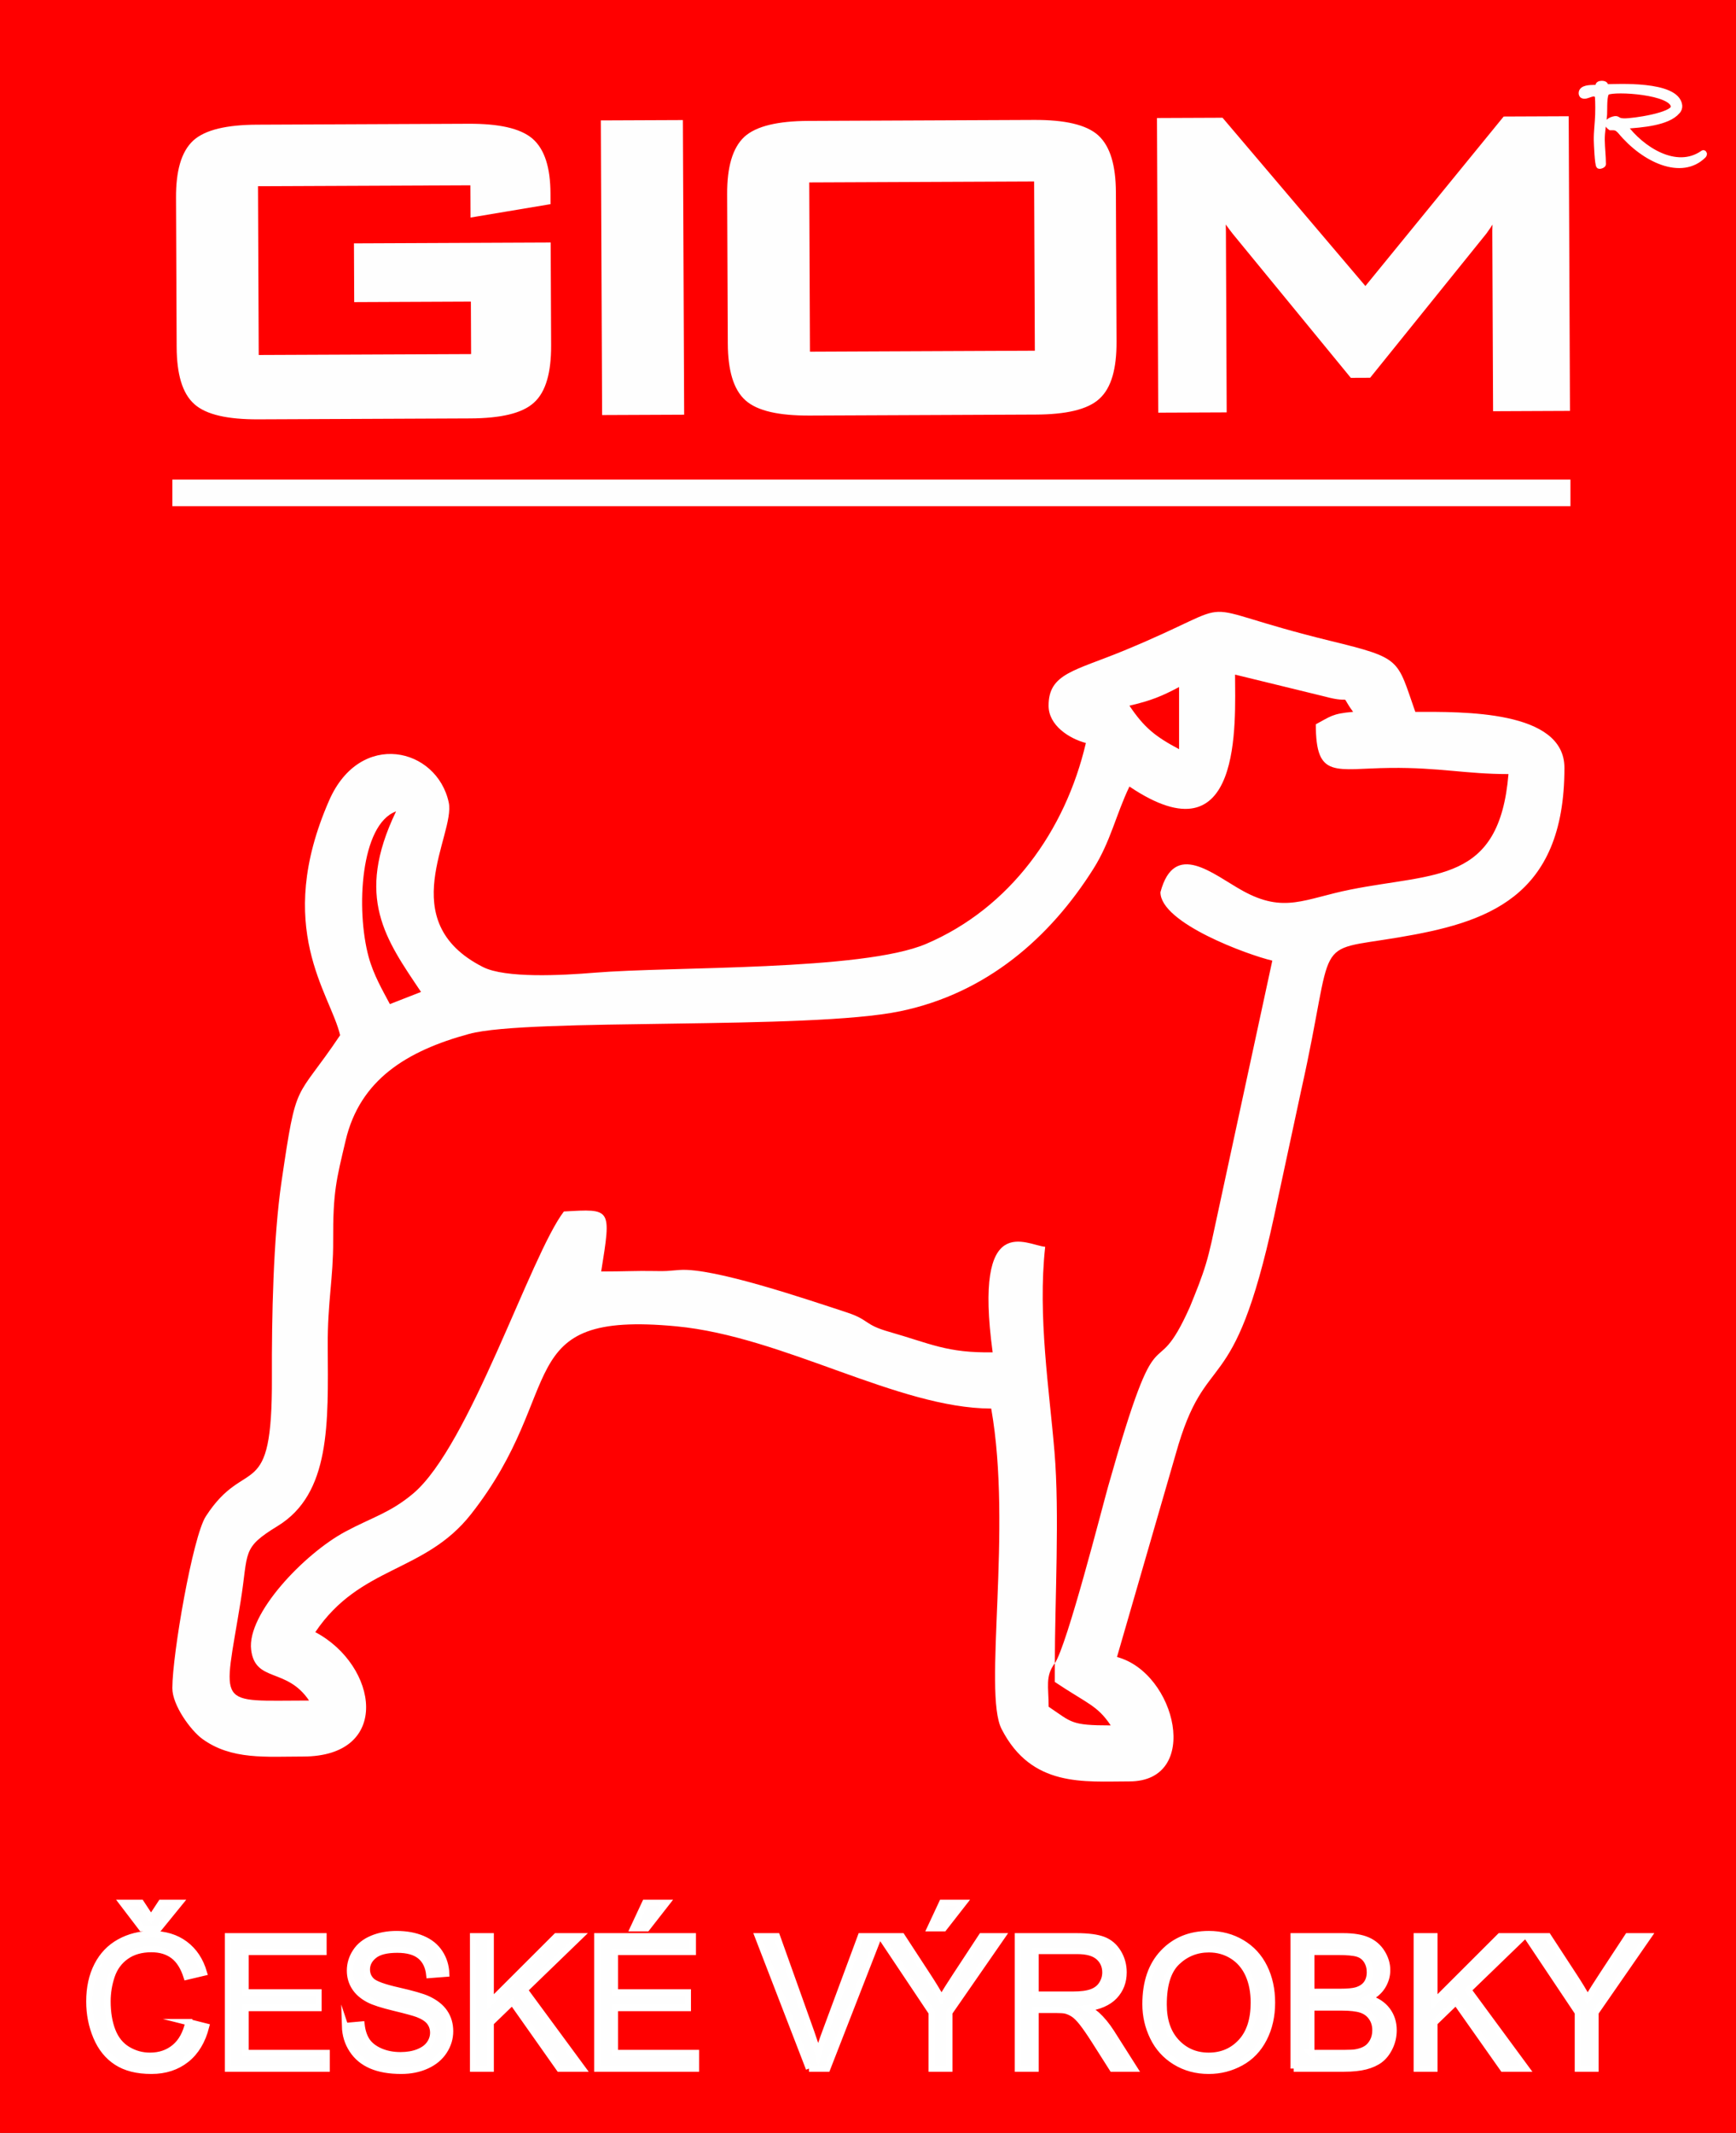
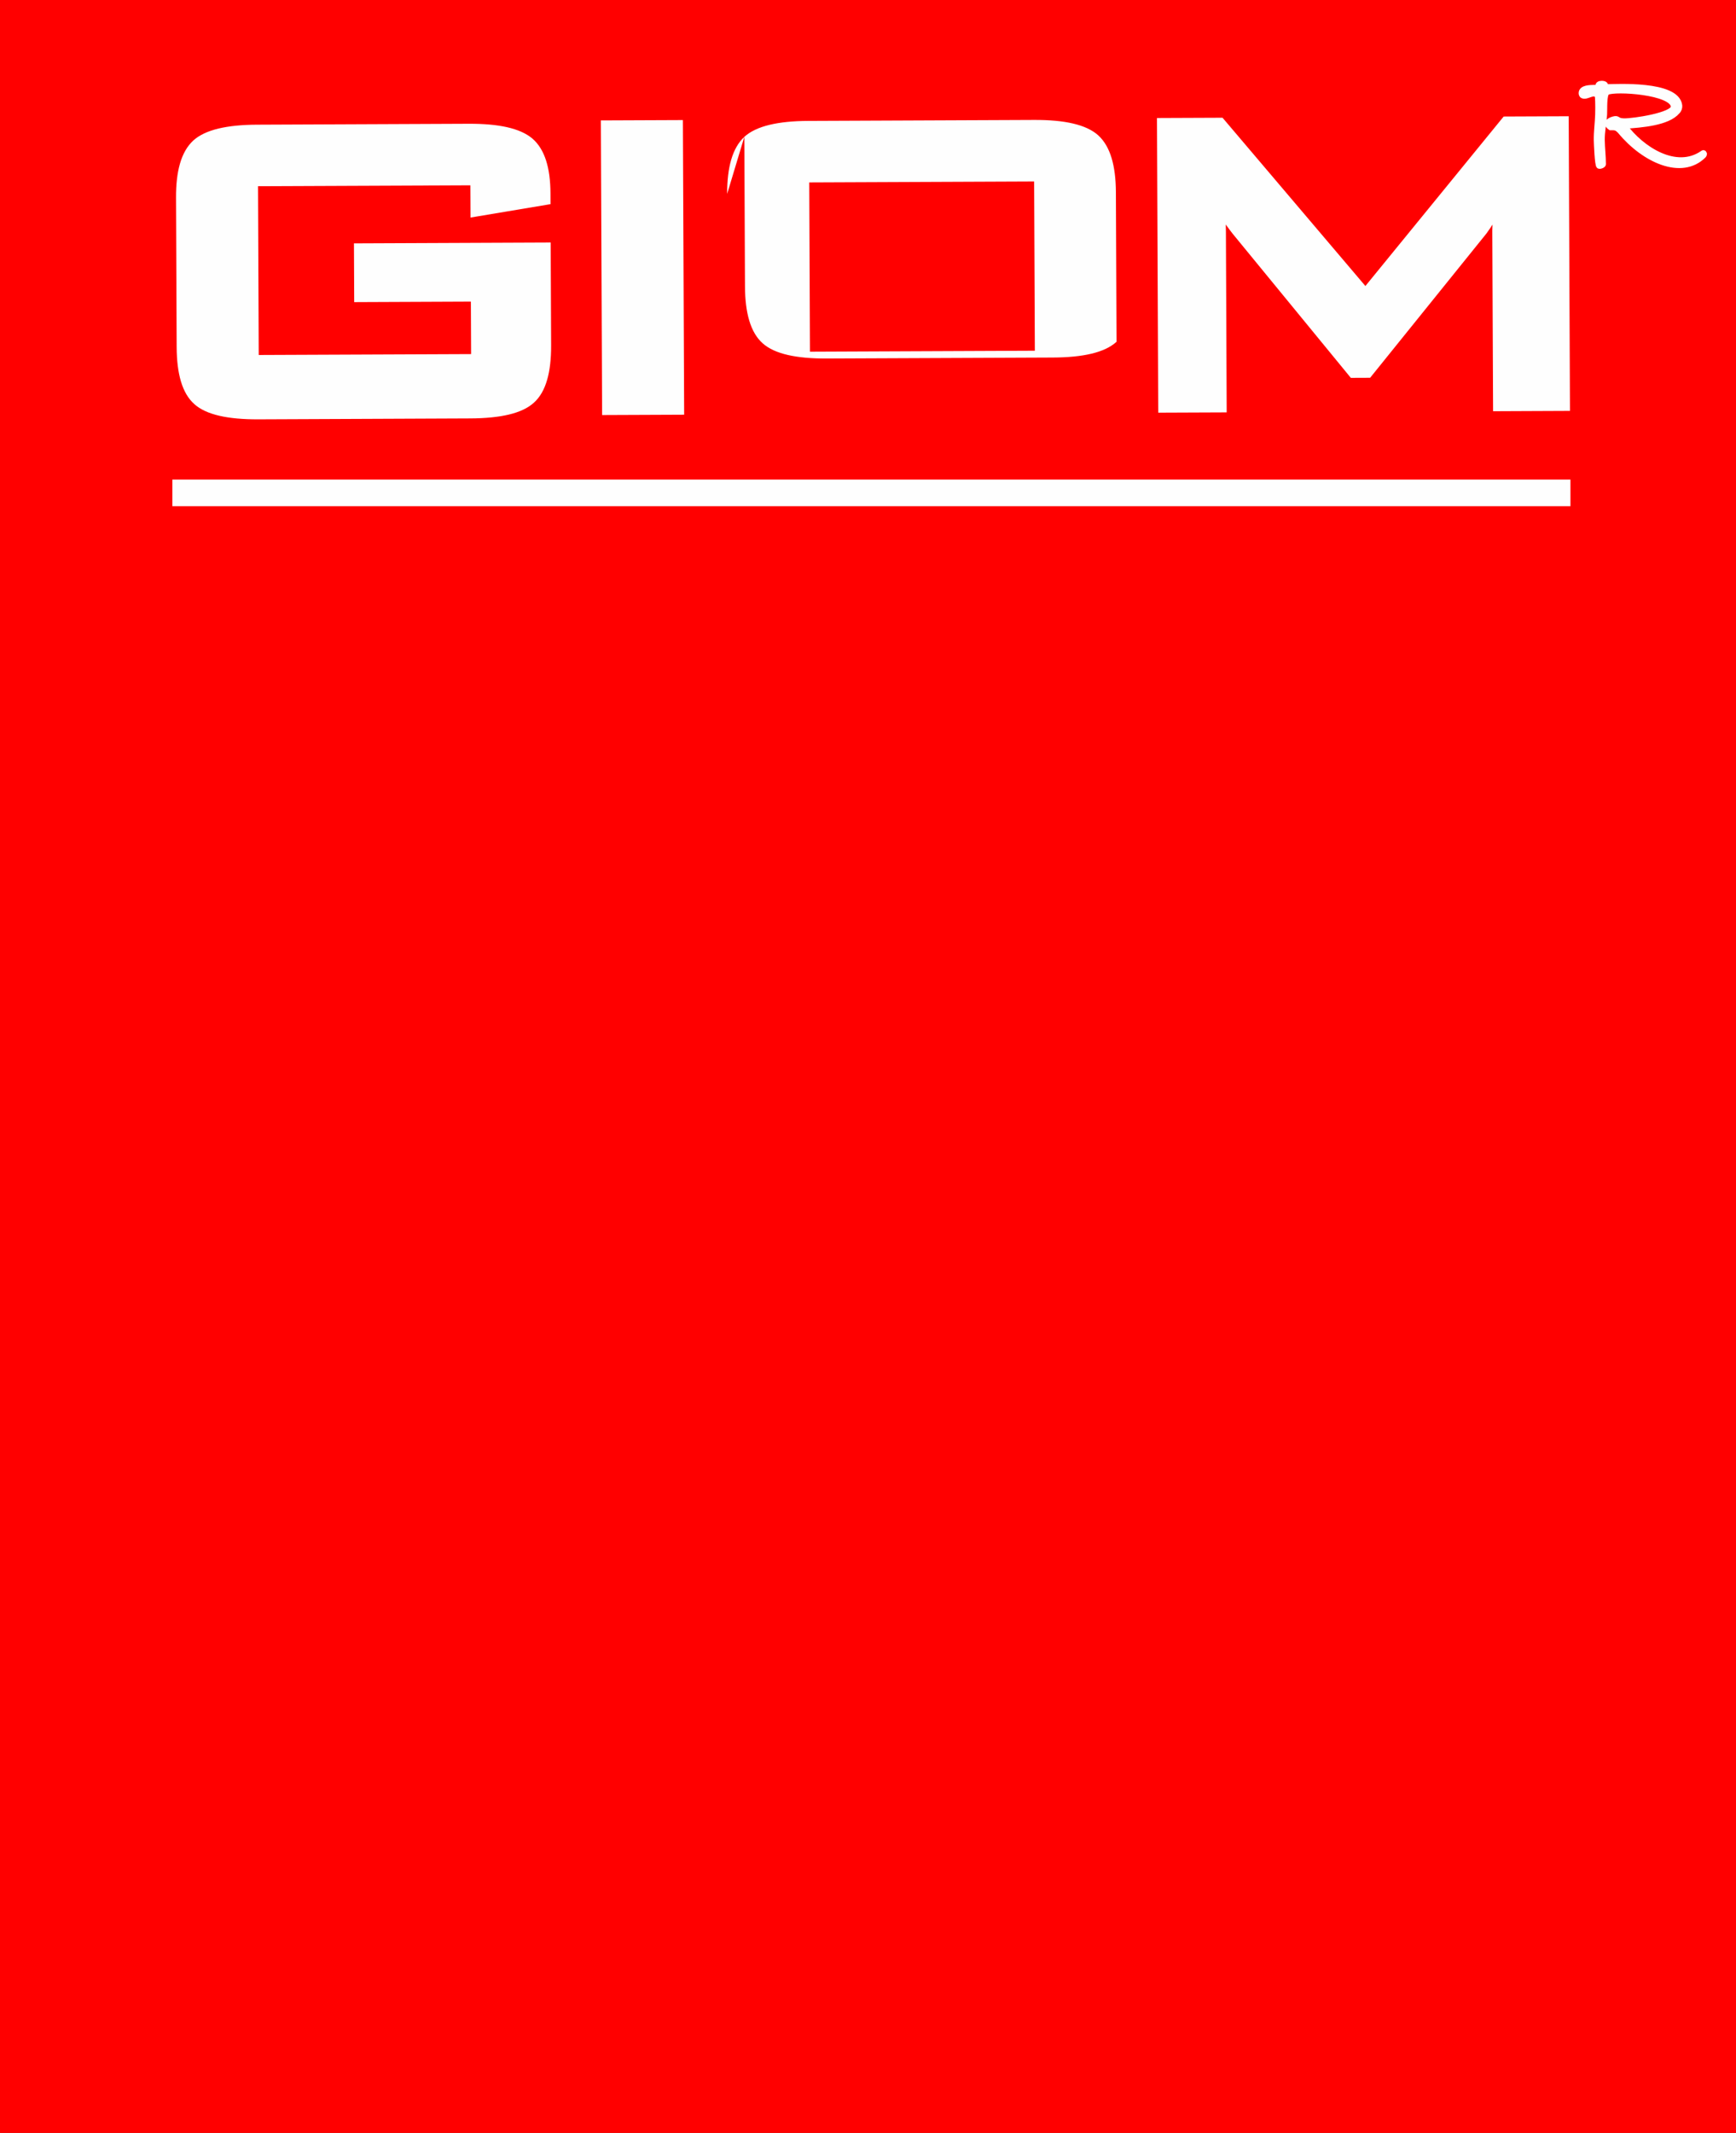
<svg xmlns="http://www.w3.org/2000/svg" xml:space="preserve" width="11.515mm" height="14.139mm" version="1.1" style="shape-rendering:geometricPrecision; text-rendering:geometricPrecision; image-rendering:optimizeQuality; fill-rule:evenodd; clip-rule:evenodd" viewBox="0 0 1151.46 1413.92">
  <rect x="0" y="0" width="1151.46" height="1413.92" fill="#333333" stroke="none" />
  <defs>
    <style type="text/css">
   
    .str2 {stroke:white;stroke-width:4.23;stroke-miterlimit:22.926}
    .str0 {stroke:red;stroke-width:20;stroke-miterlimit:22.926}
    .str3 {stroke:#FEFEFE;stroke-width:17.64;stroke-miterlimit:22.926}
    .str1 {stroke:#FEFEFE;stroke-width:3.74;stroke-miterlimit:22.926}
    .fil5 {fill:none}
    .fil3 {fill:none;fill-rule:nonzero}
    .fil1 {fill:#FEFEFE}
    .fil0 {fill:red}
    .fil2 {fill:#FEFEFE;fill-rule:nonzero}
    .fil4 {fill:#FEFEFE;fill-rule:nonzero}
   
  </style>
  </defs>
  <g id="Vrstva_x0020_1">
    <rect class="fil0 str0" x="-0" y="4.23" width="1151.47" height="1413.93" />
-     <path class="fil1" d="M699.65 1102.64l-0.02 12.39c21.84,14.61 28.1,15.43 37.11,28.82 -26.61,0 -25.61,-1.93 -41.19,-12.37 0,-13.36 -2.38,-20.22 4.1,-28.84zm-441.06 -436.97c-4.8,-9.06 -10.84,-19.37 -14.08,-31.25 -8.57,-31.42 -5.39,-87.96 18.17,-96.5 -27.5,57.12 -6.81,84.84 16.56,119.68l-20.65 8.07zm441.06 436.97c0.07,-42.55 3.19,-99.04 -0.2,-139.94 -3.35,-40.55 -11.26,-90.24 -6.19,-136.15 -12.25,-0.96 -47.68,-25 -34.85,69.96 -30.25,0.54 -41.17,-5.76 -68.65,-13.59 -17.03,-4.85 -12.86,-7.88 -28.34,-12.94 -26.51,-8.66 -88.19,-29.72 -110.65,-28.06 -9.15,0.68 -7.79,0.88 -17.35,0.7 -10.71,-0.22 -20.13,0.31 -34.67,0.31 6.77,-42.33 6.92,-41.56 -24.75,-39.78 -22.28,29.22 -62.42,155.48 -100.06,187.06 -15.25,12.8 -27.25,15.7 -44.9,25.18 -27.33,14.66 -65.44,54.61 -62.48,78.34 2.73,21.92 23.55,11.54 38.41,33.63 -62.69,0 -56.93,5.91 -45.35,-65.97 5.29,-32.79 0.38,-34.97 24.49,-49.7 35.29,-21.56 33.55,-68.25 33.25,-119.29 -0.17,-29.32 3.73,-45.04 3.61,-69.92 -0.16,-32.41 2.11,-40.29 8.28,-66.45 9.47,-40.13 40.37,-59.34 81.99,-70.63 39.4,-10.69 225.13,-2.38 285.92,-15.02 57.34,-11.92 99.38,-48.86 128.13,-94.48 11.34,-17.98 14.96,-35.97 23.85,-54.47 75.55,50.84 70.07,-42.87 70.07,-74.2l59.62 14.56c19.99,5.39 8.79,-3.29 18.68,10.13 -14,1.17 -15.1,3.15 -24.74,8.25 0,36.71 12.77,29.31 49.45,28.92 32.68,-0.35 50,4.09 78.34,4.09 -6.05,72.54 -48.21,65.26 -104.78,76.56 -30.61,6.11 -43.91,16.03 -71.52,0.8 -19.63,-10.84 -45.27,-33.85 -54.55,0.95 0,20.52 58.3,41.65 74.2,45.36l-40.27 186.41c-2.63,11.61 -4.68,18.3 -8.59,28.62 -0.67,1.76 -5.12,13 -5.82,14.57 -25.33,56.69 -18.96,-5.85 -54.23,119.02 -3.79,13.41 -27.28,105.5 -35.35,117.17zm49.49 -634.81c14.37,-3.34 21.5,-6.29 32.94,-12.36l0 41.19c-15.78,-8.38 -23.15,-14.27 -32.94,-28.83zm-540.02 614.19c29.79,-44.26 72.53,-39.15 103.23,-78.13 64.84,-82.33 25.13,-135.15 136.28,-124.61 71.19,6.76 146.64,54.28 208.83,54.53 14.18,80.11 -5.53,188.23 6.87,212.42 19.93,38.89 54.72,34.75 84.79,34.75 47.86,0 31.15,-71.96 -8.23,-82.48l38.87 -134.24c20.44,-73.43 37.89,-31.38 65.31,-157.72l18.17 -84.52c23.06,-103.2 5.93,-90.74 64.27,-100.54 57.96,-9.72 110.18,-25.73 110.18,-112.44 0,-38.43 -67.78,-37.12 -98.93,-37.12 -12.34,-35.11 -8.71,-35.42 -56.06,-46.99 -101.35,-24.78 -51.84,-28.83 -137.13,6.36 -32.87,13.56 -50.06,15.12 -50.06,36.53 0,13.17 13.75,21.82 24.74,24.75 -13.59,58.13 -50.27,109.39 -105.9,133.15 -42.41,18.1 -168.59,14.87 -219.96,19.13 -21.9,1.81 -59.2,3.78 -74.1,-3.78 -59.88,-30.39 -18.12,-87.73 -22.65,-109.01 -7.77,-36.44 -58.73,-48.48 -79.33,-1.44 -37.06,84.66 0.78,127.86 7.27,155.68 -30.1,44.84 -28.67,27.55 -38.88,97.12 -5.49,37.45 -6.53,90.1 -6.37,129.7 0.37,85.33 -17.17,50.85 -43.85,92.16 -8.67,13.42 -22.2,91.62 -22.2,113.85 0,11.42 12.27,28.11 19.88,33.65 19.37,14.11 42.49,11.71 66.71,11.71 59.33,0 49.78,-60.49 8.25,-82.47z" />
-     <path class="fil2" d="M768.23 270.04l-0.81 -188.27 -0.01 -3.53 3.53 -0.02 38.34 -0.16 1.62 -0.01 1.08 1.27 93.68 110.29 90.66 -111.06 1.07 -1.3 1.65 -0.01 37.94 -0.16 3.53 -0.02 0.02 3.54 0.81 188.27 0.02 3.53 -3.54 0.02 -43.92 0.19 -3.54 0.01 -0.02 -3.53 -0.5 -116.19c0,-1.08 0.05,-2.44 0.13,-4.01 -0.48,0.77 -0.95,1.49 -1.41,2.18 -0.92,1.38 -1.76,2.58 -2.52,3.62l-0.11 0.14 -76.07 94.31 -1.06 1.31 -1.66 0.01 -9.47 0.04 -1.67 0.01 -1.07 -1.31 -77.08 -93.96 -0.04 -0.04c-1.4,-1.76 -2.75,-3.56 -4.03,-5.35l-0.74 -1.03 0 0.12c0.07,1.92 0.09,3.45 0.1,4.72l0.5 116.19 0.01 3.53 -3.53 0.02 -38.34 0.16 -3.53 0.02 -0.02 -3.54zm-456.25 -147.19l-140.87 0.6 0.48 111.89 140.87 -0.6 -0.15 -34.78 -73.85 0.32 -3.54 0.02 -0.01 -3.54 -0.14 -31.88 -0.01 -3.53 3.53 -0.02 123.42 -0.53 3.54 -0.01 0.01 3.53 0.28 64.68c0.04,8.95 -0.84,16.56 -2.64,22.8 -1.87,6.52 -4.79,11.57 -8.75,15.12l0 0.01c-3.89,3.57 -9.47,6.21 -16.72,7.93 -6.95,1.65 -15.5,2.49 -25.65,2.53l-140.45 0.61c-10.16,0.04 -18.71,-0.73 -25.67,-2.32 -7.27,-1.66 -12.87,-4.25 -16.79,-7.78l0 -0.01c-3.99,-3.52 -6.95,-8.54 -8.89,-15.04 -1.85,-6.23 -2.79,-13.83 -2.83,-22.78l-0.42 -99.02c-0.04,-8.85 0.83,-16.39 2.63,-22.6 1.88,-6.48 4.8,-11.56 8.75,-15.21l0 -0.02c3.9,-3.56 9.49,-6.24 16.77,-7.99 6.93,-1.67 15.47,-2.53 25.61,-2.57l140.45 -0.61c9.99,-0.04 18.45,0.72 25.37,2.28 7.23,1.63 12.84,4.16 16.83,7.56 4.07,3.51 7.09,8.38 9.08,14.61 1.89,5.95 2.85,13.16 2.89,21.63l0.01 4.22 0.02 2.99 -2.97 0.5 -45.99 7.7 -4.11 0.69 -0.01 -4.15 -0.08 -17.23zm87.37 148.78l-0.81 -188.27 -0.01 -3.54 3.54 -0.01 47.34 -0.2 3.53 -0.02 0.02 3.54 0.81 188.27 0.01 3.53 -3.53 0.02 -47.34 0.2 -3.54 0.02 -0.02 -3.54zm82.96 -143.08c-0.04,-8.85 0.86,-16.39 2.66,-22.6 1.89,-6.49 4.8,-11.56 8.72,-15.21l0.02 -0.03c3.93,-3.56 9.53,-6.23 16.8,-7.97 6.93,-1.67 15.46,-2.54 25.56,-2.58l149.92 -0.65c10.14,-0.04 18.69,0.75 25.63,2.36 7.3,1.69 12.91,4.31 16.84,7.85l0 0.01c3.98,3.62 6.94,8.67 8.88,15.14 1.85,6.2 2.79,13.72 2.83,22.57l0.42 99.12c0.04,8.96 -0.83,16.54 -2.63,22.76 -1.88,6.49 -4.8,11.51 -8.76,15.06l0.01 0.01c-3.89,3.56 -9.47,6.21 -16.73,7.93 -6.94,1.65 -15.49,2.49 -25.65,2.53l-149.92 0.65c-10.12,0.04 -18.66,-0.73 -25.61,-2.32 -7.27,-1.65 -12.88,-4.24 -16.84,-7.77l0.01 0c-3.96,-3.52 -6.93,-8.52 -8.88,-15.01 -1.86,-6.19 -2.81,-13.77 -2.85,-22.73l-0.43 -99.12zm54.93 104.61l149.16 -0.65 -0.48 -112.2 -149.16 0.64 0.48 112.21z" />
+     <path class="fil2" d="M768.23 270.04l-0.81 -188.27 -0.01 -3.53 3.53 -0.02 38.34 -0.16 1.62 -0.01 1.08 1.27 93.68 110.29 90.66 -111.06 1.07 -1.3 1.65 -0.01 37.94 -0.16 3.53 -0.02 0.02 3.54 0.81 188.27 0.02 3.53 -3.54 0.02 -43.92 0.19 -3.54 0.01 -0.02 -3.53 -0.5 -116.19c0,-1.08 0.05,-2.44 0.13,-4.01 -0.48,0.77 -0.95,1.49 -1.41,2.18 -0.92,1.38 -1.76,2.58 -2.52,3.62l-0.11 0.14 -76.07 94.31 -1.06 1.31 -1.66 0.01 -9.47 0.04 -1.67 0.01 -1.07 -1.31 -77.08 -93.96 -0.04 -0.04c-1.4,-1.76 -2.75,-3.56 -4.03,-5.35l-0.74 -1.03 0 0.12c0.07,1.92 0.09,3.45 0.1,4.72l0.5 116.19 0.01 3.53 -3.53 0.02 -38.34 0.16 -3.53 0.02 -0.02 -3.54zm-456.25 -147.19l-140.87 0.6 0.48 111.89 140.87 -0.6 -0.15 -34.78 -73.85 0.32 -3.54 0.02 -0.01 -3.54 -0.14 -31.88 -0.01 -3.53 3.53 -0.02 123.42 -0.53 3.54 -0.01 0.01 3.53 0.28 64.68c0.04,8.95 -0.84,16.56 -2.64,22.8 -1.87,6.52 -4.79,11.57 -8.75,15.12l0 0.01c-3.89,3.57 -9.47,6.21 -16.72,7.93 -6.95,1.65 -15.5,2.49 -25.65,2.53l-140.45 0.61c-10.16,0.04 -18.71,-0.73 -25.67,-2.32 -7.27,-1.66 -12.87,-4.25 -16.79,-7.78l0 -0.01c-3.99,-3.52 -6.95,-8.54 -8.89,-15.04 -1.85,-6.23 -2.79,-13.83 -2.83,-22.78l-0.42 -99.02c-0.04,-8.85 0.83,-16.39 2.63,-22.6 1.88,-6.48 4.8,-11.56 8.75,-15.21l0 -0.02c3.9,-3.56 9.49,-6.24 16.77,-7.99 6.93,-1.67 15.47,-2.53 25.61,-2.57l140.45 -0.61c9.99,-0.04 18.45,0.72 25.37,2.28 7.23,1.63 12.84,4.16 16.83,7.56 4.07,3.51 7.09,8.38 9.08,14.61 1.89,5.95 2.85,13.16 2.89,21.63l0.01 4.22 0.02 2.99 -2.97 0.5 -45.99 7.7 -4.11 0.69 -0.01 -4.15 -0.08 -17.23zm87.37 148.78l-0.81 -188.27 -0.01 -3.54 3.54 -0.01 47.34 -0.2 3.53 -0.02 0.02 3.54 0.81 188.27 0.01 3.53 -3.53 0.02 -47.34 0.2 -3.54 0.02 -0.02 -3.54zm82.96 -143.08c-0.04,-8.85 0.86,-16.39 2.66,-22.6 1.89,-6.49 4.8,-11.56 8.72,-15.21l0.02 -0.03c3.93,-3.56 9.53,-6.23 16.8,-7.97 6.93,-1.67 15.46,-2.54 25.56,-2.58l149.92 -0.65c10.14,-0.04 18.69,0.75 25.63,2.36 7.3,1.69 12.91,4.31 16.84,7.85l0 0.01c3.98,3.62 6.94,8.67 8.88,15.14 1.85,6.2 2.79,13.72 2.83,22.57l0.42 99.12l0.01 0.01c-3.89,3.56 -9.47,6.21 -16.73,7.93 -6.94,1.65 -15.49,2.49 -25.65,2.53l-149.92 0.65c-10.12,0.04 -18.66,-0.73 -25.61,-2.32 -7.27,-1.65 -12.88,-4.24 -16.84,-7.77l0.01 0c-3.96,-3.52 -6.93,-8.52 -8.88,-15.01 -1.86,-6.19 -2.81,-13.77 -2.85,-22.73l-0.43 -99.12zm54.93 104.61l149.16 -0.65 -0.48 -112.2 -149.16 0.64 0.48 112.21z" />
    <g>
      <path class="fil3 str1" d="M1129.49 101.58c0.69,-0.67 1.18,0.73 0.44,1.47 -14.45,14.39 -39.33,3.14 -55.22,-16.12 -2.51,-2.65 -3.53,-2.46 -6.44,-2.44 -3.52,-2.48 -1.52,-4.42 1.86,-5.41 3.52,-1.03 1.81,1.14 7.04,1.26 6.11,0.13 32.96,-3.85 32.93,-9.53 -0.04,-10 -39.06,-12.41 -44.03,-9.72 -2.39,1.29 -1.72,11.07 -1.96,14.82 -0.34,5.34 -1.62,11.39 -1.54,16.92 0.08,5.5 0.74,10.34 0.77,16.02 0,0.56 -1.47,1.37 -2.64,1.17 -1.08,-0.18 -1.66,-15.54 -1.68,-17.05 -0.09,-5.57 0.76,-11.71 0.91,-16.91 0.2,-6.92 -0.09,-12.27 -0.26,-12.52 -2.47,-3.77 -6.95,1.1 -9.83,-0.17 -0.85,-0.38 -0.85,-1.31 -0.85,-1.74 0,-0.34 0.07,-0.68 0.23,-1.02 1.39,-2.83 7.34,-2.35 9.89,-2.49 0.63,-0.23 0.99,-0.56 0.95,-1.04 -0.09,-1.09 0.82,-1.64 2.47,-1.65 0.44,0 1.05,0.08 1.46,0.24 1.24,0.48 0.9,2.02 1.8,2.01 5.83,-0.02 46.44,-2.55 48.17,12.3 0.15,1.29 -0.36,2.95 -1.45,3.93 -6.36,7.5 -23.53,8.82 -35.06,9.6 11.06,15.22 34.28,30.49 52.04,18.07z" />
      <path id="1" class="fil2" d="M1129.49 101.58c0.69,-0.67 1.18,0.73 0.44,1.47 -14.45,14.39 -39.33,3.14 -55.22,-16.12 -2.51,-2.65 -3.53,-2.46 -6.44,-2.44 -3.52,-2.48 -1.52,-4.42 1.86,-5.41 3.52,-1.03 1.81,1.14 7.04,1.26 6.11,0.13 32.96,-3.85 32.93,-9.53 -0.04,-10 -39.06,-12.41 -44.03,-9.72 -2.39,1.29 -1.72,11.07 -1.96,14.82 -0.34,5.34 -1.62,11.39 -1.54,16.92 0.08,5.5 0.74,10.34 0.77,16.02 0,0.56 -1.47,1.37 -2.64,1.17 -1.08,-0.18 -1.66,-15.54 -1.68,-17.05 -0.09,-5.57 0.76,-11.71 0.91,-16.91 0.2,-6.92 -0.09,-12.27 -0.26,-12.52 -2.47,-3.77 -6.95,1.1 -9.83,-0.17 -0.85,-0.38 -0.85,-1.31 -0.85,-1.74 0,-0.34 0.07,-0.68 0.23,-1.02 1.39,-2.83 7.34,-2.35 9.89,-2.49 0.63,-0.23 0.99,-0.56 0.95,-1.04 -0.09,-1.09 0.82,-1.64 2.47,-1.65 0.44,0 1.05,0.08 1.46,0.24 1.24,0.48 0.9,2.02 1.8,2.01 5.83,-0.02 46.44,-2.55 48.17,12.3 0.15,1.29 -0.36,2.95 -1.45,3.93 -6.36,7.5 -23.53,8.82 -35.06,9.6 11.06,15.22 34.28,30.49 52.04,18.07z" />
    </g>
-     <path class="fil4 str2" d="M125.01 1340.59l11.63 2.94c-2.43,9.53 -6.8,16.77 -13.1,21.77 -6.31,5 -14.02,7.51 -23.14,7.51 -9.43,0 -17.1,-1.92 -23.02,-5.78 -5.92,-3.83 -10.41,-9.4 -13.49,-16.69 -3.08,-7.3 -4.63,-15.12 -4.63,-23.48 0,-9.12 1.74,-17.08 5.23,-23.88 3.48,-6.79 8.44,-11.95 14.87,-15.48 6.43,-3.53 13.51,-5.29 21.22,-5.29 8.78,0 16.14,2.23 22.1,6.69 5.98,4.47 10.14,10.74 12.49,18.82l-11.39 2.69c-2.02,-6.37 -4.98,-11.02 -8.83,-13.92 -3.86,-2.91 -8.72,-4.36 -14.57,-4.36 -6.72,0 -12.35,1.61 -16.86,4.83 -4.51,3.23 -7.69,7.57 -9.51,13 -1.83,5.45 -2.75,11.06 -2.75,16.84 0,7.44 1.08,13.95 3.24,19.5 2.17,5.57 5.53,9.72 10.1,12.47 4.58,2.76 9.51,4.12 14.84,4.12 6.49,0 11.96,-1.87 16.45,-5.61 4.48,-3.75 7.52,-9.3 9.12,-16.69zm-24.86 -68.91l6.68 -10.16 12.24 0 -13.65 16.77 -11.39 0 -12.79 -16.77 12.24 0 6.67 10.16zm51.07 99.66l0 -87.66 63.3 0 0 10.28 -51.67 0 0 26.94 48.36 0 0 10.28 -48.36 0 0 29.88 53.75 0 0 10.28 -65.38 0zm77.62 -28.16l10.9 -0.98c0.51,4.41 1.71,8.02 3.61,10.86 1.9,2.81 4.84,5.1 8.81,6.85 3.98,1.74 8.47,2.62 13.45,2.62 4.43,0 8.33,-0.66 11.71,-1.98 3.39,-1.33 5.9,-3.15 7.55,-5.45 1.66,-2.31 2.49,-4.82 2.49,-7.51 0,-2.74 -0.79,-5.12 -2.38,-7.18 -1.6,-2.04 -4.23,-3.76 -7.9,-5.17 -2.35,-0.89 -7.55,-2.32 -15.61,-4.26 -8.06,-1.94 -13.69,-3.76 -16.92,-5.47 -4.18,-2.2 -7.28,-4.94 -9.32,-8.18 -2.06,-3.25 -3.08,-6.9 -3.08,-10.92 0,-4.45 1.26,-8.59 3.77,-12.43 2.51,-3.85 6.16,-6.77 11,-8.77 4.82,-2 10.18,-3 16.08,-3 6.49,0 12.22,1.04 17.18,3.14 4.96,2.08 8.77,5.17 11.45,9.25 2.67,4.06 4.1,8.67 4.3,13.81l-11.14 0.86c-0.59,-5.53 -2.61,-9.71 -6.06,-12.53 -3.45,-2.84 -8.55,-4.24 -15.28,-4.24 -7.02,0 -12.14,1.28 -15.35,3.85 -3.2,2.57 -4.81,5.67 -4.81,9.31 0,3.14 1.14,5.73 3.41,7.77 2.24,2.02 8.06,4.12 17.48,6.24 9.43,2.15 15.9,4 19.41,5.6 5.08,2.34 8.85,5.3 11.28,8.91 2.43,3.59 3.63,7.74 3.63,12.43 0,4.67 -1.32,9.04 -3.99,13.16 -2.68,4.12 -6.49,7.33 -11.49,9.61 -5,2.29 -10.61,3.43 -16.88,3.43 -7.92,0 -14.55,-1.16 -19.89,-3.47 -5.37,-2.31 -9.55,-5.77 -12.59,-10.43 -3.06,-4.63 -4.65,-9.87 -4.82,-15.73zm84.97 28.16l0 -87.66 11.63 0 0 43.46 43.54 -43.46 15.71 0 -36.77 35.55 38.37 52.11 -15.31 0 -31.2 -44.24 -14.34 13.88 0 30.36 -11.63 0zm82.39 0l0 -87.66 63.3 0 0 10.28 -51.67 0 0 26.94 48.36 0 0 10.28 -48.36 0 0 29.88 53.75 0 0 10.28 -65.38 0zm23.88 -93.05l7.83 -16.77 14.2 0 -13.1 16.77 -8.93 0zm116.53 93.05l-33.87 -87.66 12.57 0 22.77 63.7c1.82,5.11 3.37,9.88 4.59,14.35 1.35,-4.8 2.92,-9.57 4.72,-14.35l23.63 -63.7 11.83 0 -34.18 87.66 -12.06 0zm81.4 0l0 -37.14 -33.79 -50.52 13.95 0 17.33 26.53c3.22,4.91 6.22,9.83 8.96,14.75 2.67,-4.59 5.91,-9.73 9.69,-15.45l16.97 -25.83 13.53 0 -35.01 50.52 0 37.14 -11.63 0zm-0.96 -93.05l7.83 -16.77 14.21 0 -13.1 16.77 -8.94 0zm58.15 93.05l0 -87.66 38.85 0c7.82,0 13.76,0.8 17.82,2.37 4.06,1.57 7.3,4.34 9.73,8.32 2.43,3.98 3.63,8.39 3.63,13.2 0,6.23 -2.02,11.47 -6.04,15.74 -4.02,4.26 -10.22,6.95 -18.63,8.12 3.08,1.47 5.41,2.94 7,4.36 3.39,3.11 6.59,7 9.59,11.68l15.16 23.87 -14.49 0 -11.59 -18.24c-3.36,-5.29 -6.16,-9.31 -8.34,-12.1 -2.2,-2.8 -4.16,-4.74 -5.9,-5.86 -1.71,-1.1 -3.49,-1.88 -5.28,-2.32 -1.31,-0.27 -3.45,-0.41 -6.45,-0.41l-13.43 0 0 38.93 -11.63 0zm11.63 -48.97l24.9 0c5.3,0 9.42,-0.55 12.4,-1.65 2.98,-1.09 5.25,-2.84 6.78,-5.27 1.55,-2.41 2.32,-5.02 2.32,-7.86 0,-4.14 -1.49,-7.57 -4.49,-10.24 -2.99,-2.67 -7.73,-4 -14.2,-4l-27.71 0 0 29.02zm72.99 6.3c0,-14.53 3.91,-25.91 11.73,-34.13 7.81,-8.23 17.89,-12.33 30.26,-12.33 8.1,0 15.39,1.94 21.89,5.8 6.49,3.85 11.45,9.24 14.86,16.16 3.41,6.89 5.12,14.73 5.12,23.48 0,8.88 -1.79,16.84 -5.39,23.84 -3.59,7.02 -8.67,12.32 -15.24,15.91 -6.59,3.61 -13.69,5.41 -21.3,5.41 -8.27,0 -15.63,-2 -22.14,-5.98 -6.49,-3.98 -11.43,-9.41 -14.77,-16.3 -3.35,-6.88 -5.02,-14.16 -5.02,-21.86zm11.99 0.21c0,10.55 2.84,18.85 8.51,24.91 5.68,6.06 12.8,9.1 21.37,9.1 8.73,0 15.89,-3.06 21.55,-9.18 5.63,-6.12 8.44,-14.81 8.44,-26.08 0,-7.12 -1.2,-13.34 -3.61,-18.65 -2.41,-5.3 -5.94,-9.42 -10.57,-12.34 -4.65,-2.92 -9.85,-4.39 -15.63,-4.39 -8.2,0 -15.26,2.82 -21.18,8.45 -5.92,5.63 -8.88,15.02 -8.88,28.18zm86.3 42.46l0 -87.66 32.89 0c6.69,0 12.06,0.88 16.12,2.65 4.04,1.78 7.2,4.51 9.49,8.21 2.3,3.67 3.45,7.53 3.45,11.57 0,3.73 -1.02,7.26 -3.04,10.57 -2.02,3.3 -5.08,5.97 -9.19,8.01 5.31,1.55 9.39,4.21 12.23,7.96 2.85,3.74 4.28,8.16 4.28,13.27 0,4.12 -0.88,7.93 -2.61,11.46 -1.73,3.53 -3.88,6.25 -6.43,8.16 -2.55,1.9 -5.75,3.35 -9.59,4.33 -3.85,0.98 -8.57,1.47 -14.16,1.47l-33.44 0zm11.63 -50.81l18.95 0c5.15,0 8.84,-0.35 11.06,-1.02 2.96,-0.88 5.19,-2.35 6.68,-4.39 1.49,-2.04 2.24,-4.59 2.24,-7.67 0,-2.92 -0.69,-5.49 -2.1,-7.69 -1.39,-2.22 -3.39,-3.76 -5.98,-4.57 -2.59,-0.82 -7.04,-1.23 -13.32,-1.23l-17.53 0 0 26.57zm0 40.53l21.83 0c3.76,0 6.39,-0.15 7.92,-0.43 2.65,-0.47 4.9,-1.27 6.69,-2.39 1.8,-1.12 3.27,-2.75 4.43,-4.9 1.16,-2.14 1.73,-4.61 1.73,-7.4 0,-3.29 -0.83,-6.13 -2.53,-8.55 -1.67,-2.43 -4,-4.13 -6.97,-5.11 -2.96,-0.97 -7.25,-1.46 -12.82,-1.46l-20.28 0 0 30.24zm70.03 10.28l0 -87.66 11.63 0 0 43.46 43.54 -43.46 15.71 0 -36.77 35.55 38.37 52.11 -15.31 0 -31.2 -44.24 -14.34 13.88 0 30.36 -11.63 0zm106.86 0l0 -37.14 -33.79 -50.52 13.95 0 17.33 26.53c3.22,4.91 6.22,9.83 8.96,14.75 2.67,-4.59 5.91,-9.73 9.69,-15.45l16.97 -25.83 13.53 0 -35.01 50.52 0 37.14 -11.63 0z" />
    <line class="fil5 str3" x1="114.29" y1="326.75" x2="1041.68" y2="326.75" />
  </g>
</svg>